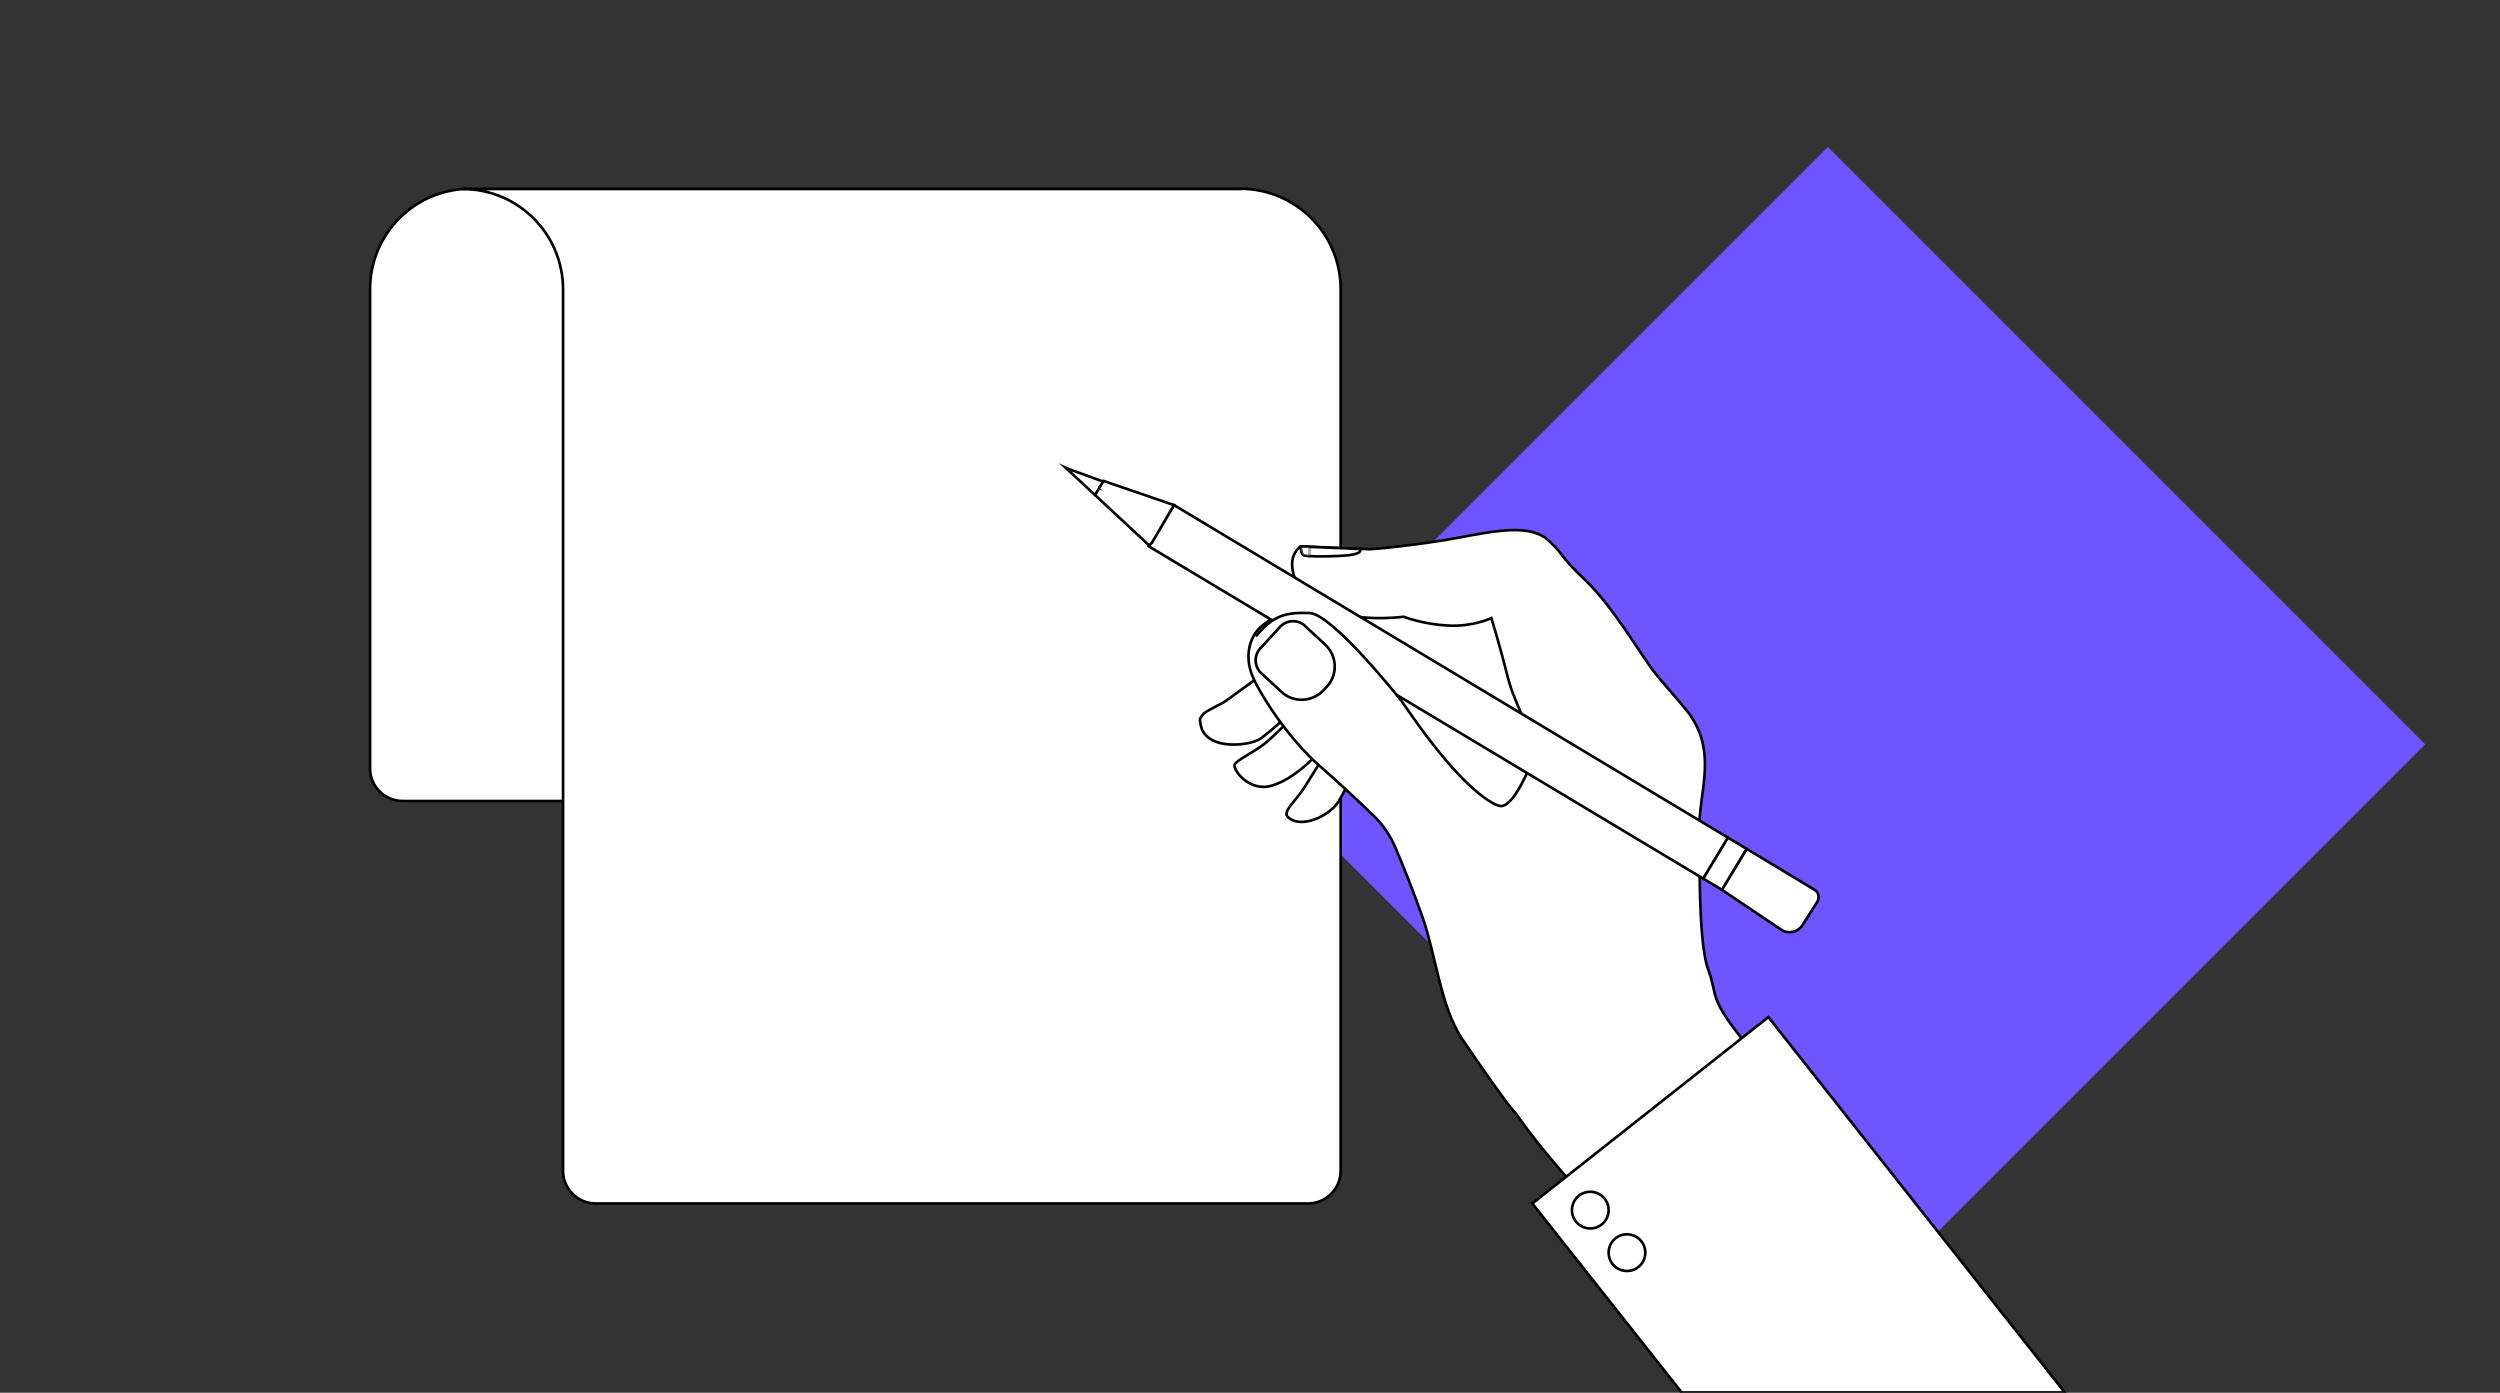
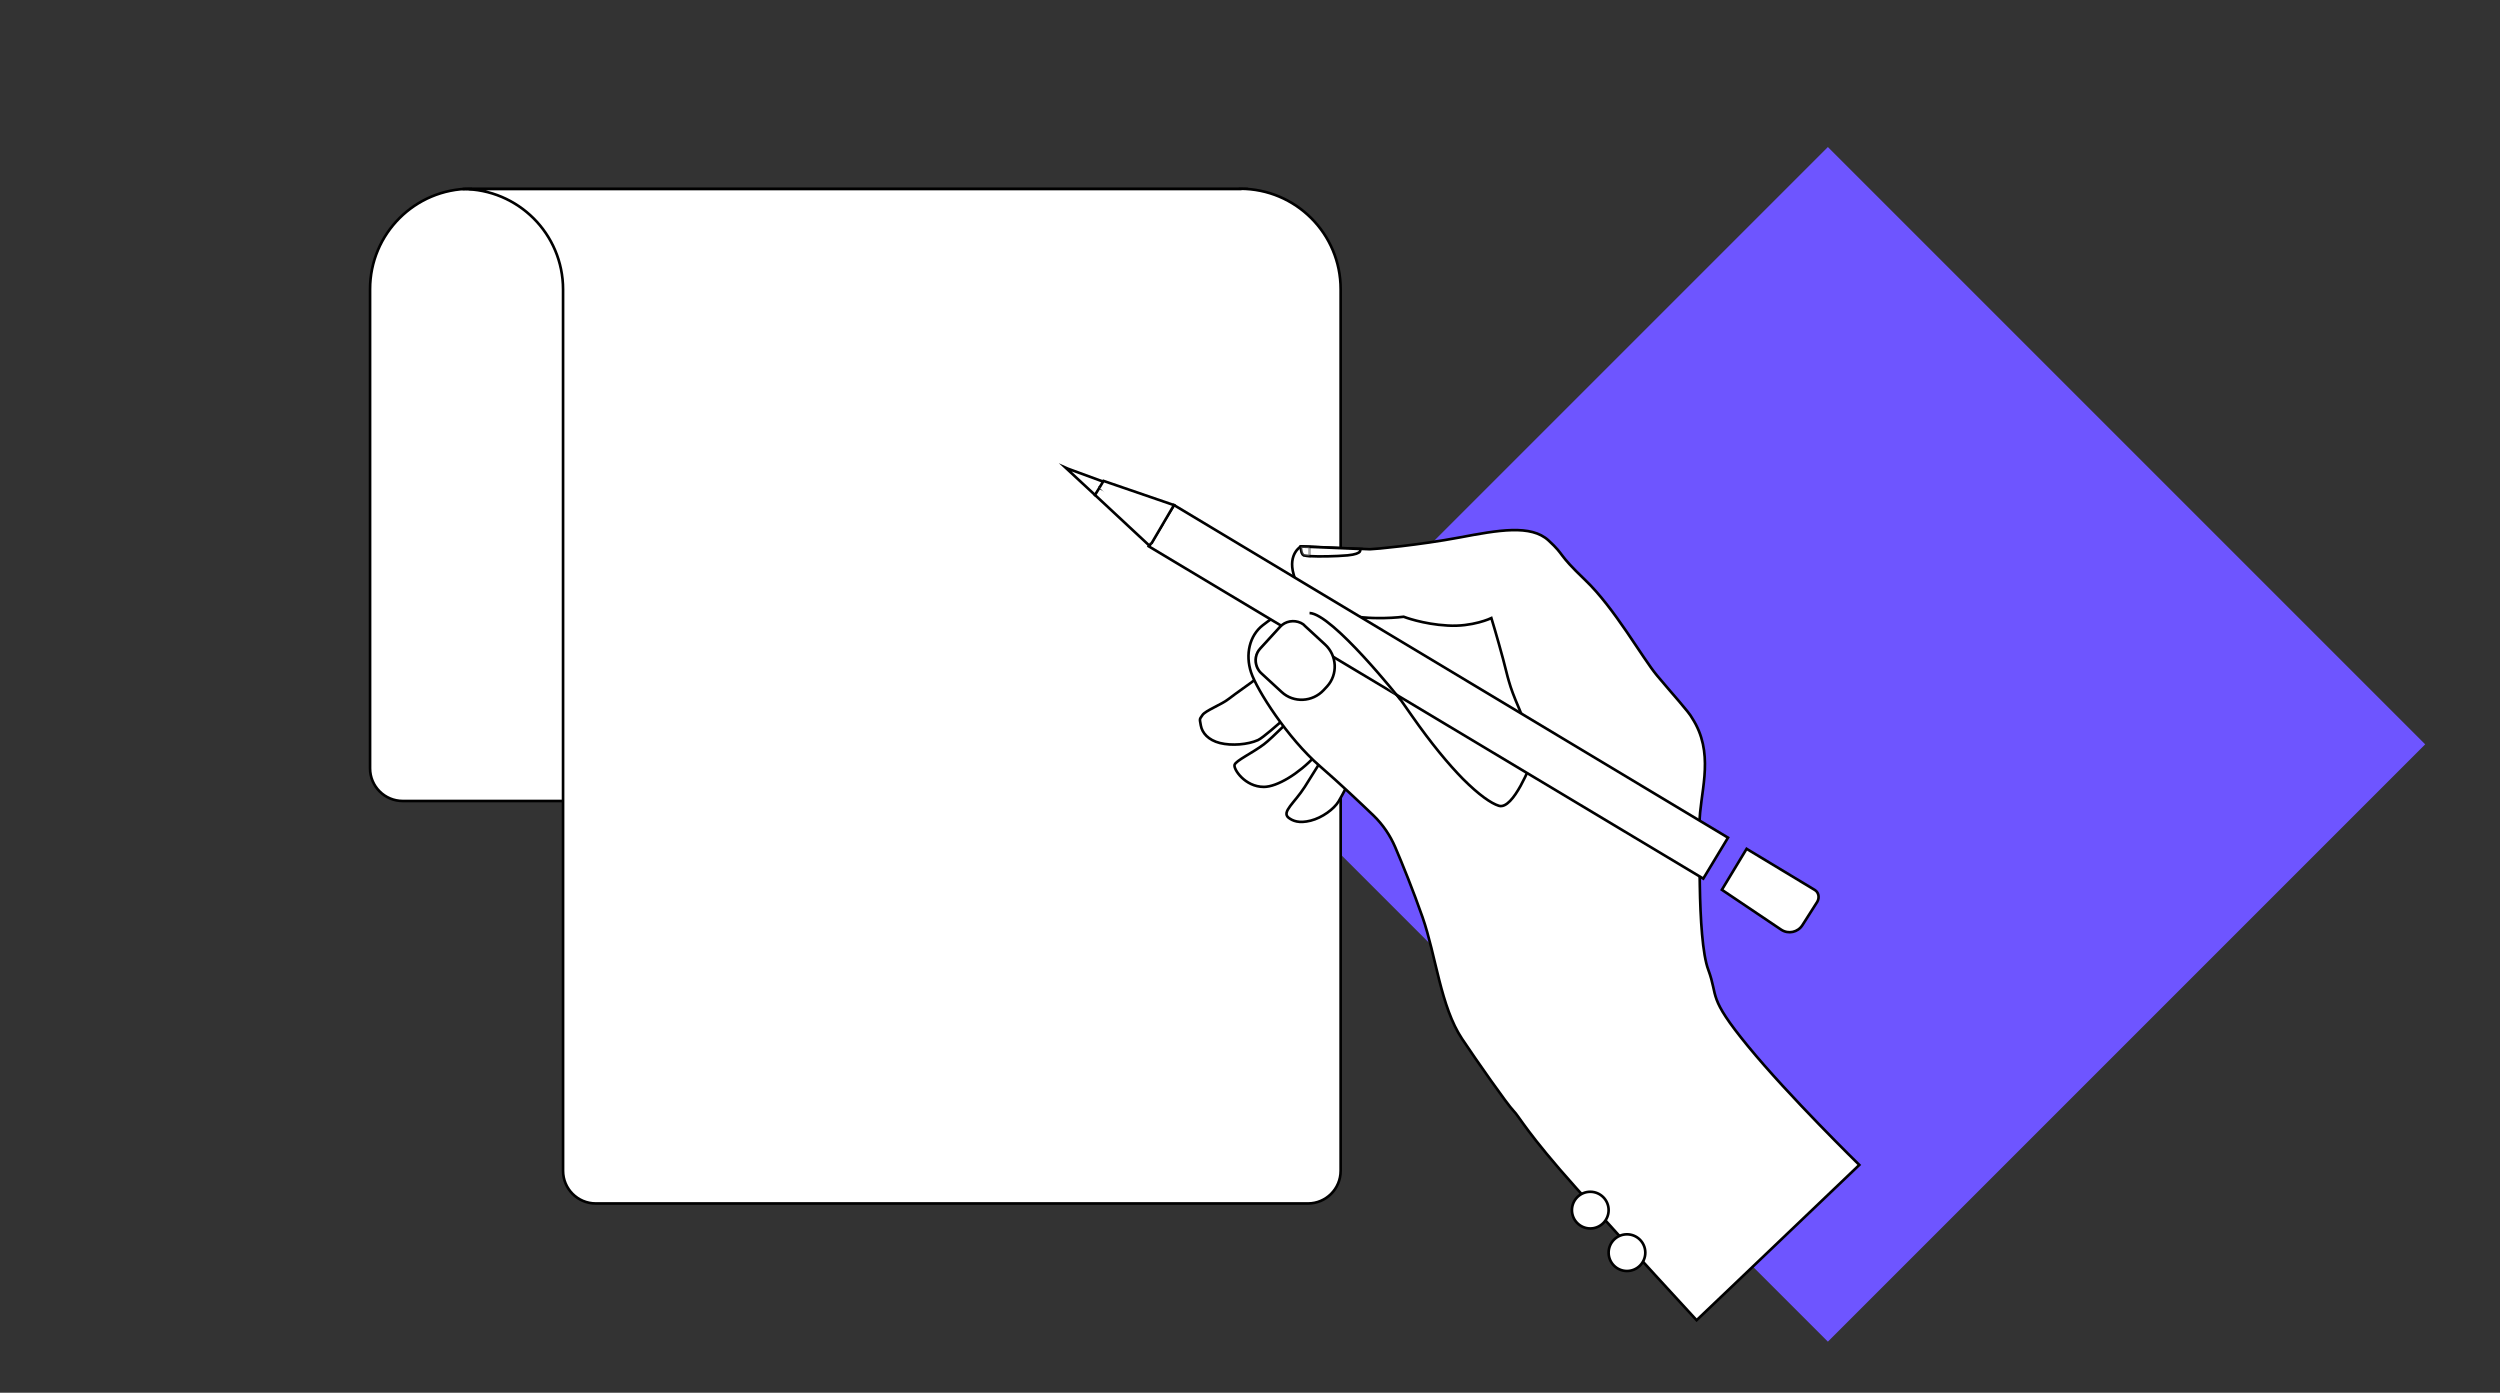
<svg xmlns="http://www.w3.org/2000/svg" version="1.1" id="Layer_1" x="0px" y="0px" viewBox="0 0 940.4 523.9" style="enable-background:new 0 0 940.4 523.9;" xml:space="preserve">
  <rect x="0" y="0" width="940.4" height="523.9" fill="#333333" stroke="none" />
  <style type="text/css">
	.st0{fill-rule:evenodd;clip-rule:evenodd;fill:#6E55FF;}
	.st1{fill:#FFFFFF;stroke:#000000;stroke-miterlimit:10;}
	.st2{opacity:0.34;fill:#FFFFFF;stroke:#000000;stroke-miterlimit:10;}
	.st3{fill-rule:evenodd;clip-rule:evenodd;fill:#FFFFFF;stroke:#000000;stroke-miterlimit:10;}
</style>
  <rect x="528.8" y="121" transform="matrix(0.707 -0.707 0.707 0.707 3.481 568.306)" class="st0" width="317.8" height="317.8" />
  <g>
    <g>
      <path class="st1" d="M177,71c-20.9,0-37.8,16.9-37.8,37.8V289c0,6.8,5.5,12.3,12.3,12.3h267.9c6.8,0,12.3-5.5,12.3-12.3V108.9    c0-20.9,16.9-37.8,37.8-37.8H177z" />
    </g>
    <g>
      <path class="st1" d="M466.5,71c20.9,0,37.8,16.9,37.8,37.8v331.6c0,6.8-5.5,12.3-12.3,12.3H224.1c-6.8,0-12.3-5.5-12.3-12.3V108.9    c0-20.9-16.9-37.8-37.8-37.8H466.5z" />
    </g>
  </g>
  <g>
    <path class="st1" d="M511.9,230.4c-1.1,0-17.7,9.4-20.4,11.6c-2.8,2.2-16,11-18.8,13.2c-2.8,2.2-7.7,5.5-10.5,7.7s-8.8,4.4-9.9,6.1   s-1.1,1.1-0.6,3.9s2.8,5.5,7.2,6.6c4.4,1.1,10.5,0.6,14.3-1.1c1.8-0.8,8.3-6.6,8.3-6.6l6.6-3.9c0,0-9.6,9.8-12.7,12.1   c-4.4,3.3-10.5,6.1-11,7.7s3.9,8.3,11,8.3c5,0,13.2-5,19.3-11.6c6.1-6.6,8.8-8.8,8.8-8.8s-8.8,14.3-12.7,20.4s-8.8,9.4-6.1,11.6   c1.6,1.2,3.9,2.2,8.3,1.1s8.8-4.4,10.5-7.2s4.4-8.3,4.4-8.3l21.5-14.9c0,0,38.6,32.5,39.2,32.5c0.6,0,9.9-9.4,9.9-9.9   s2.8-17.1,2.8-17.1s-19.9-55.7-20.4-55.7c-0.6,0-16-3.3-16-3.3h-21L511.9,230.4z" />
    <path class="st1" d="M639.4,333c-0.2-9.4-0.1-18.2-0.1-23.2c0-10.9,5.4-24.3-1.4-37.3c-0.4-0.8-0.9-1.6-1.4-2.4   c-1.1-2.2-7.7-9.4-13.2-16s-16-25.4-27-35.9c-11-10.5-7.2-8.8-13.8-14.9s-18.8-3.9-33.6-1.1c-14.9,2.8-32,4.4-33.6,4.4   c-1.7,0-25.9-1.1-25.9-1.1s-5,2.8-2.8,10.5c1.1,5,7.7,12.1,18.2,14.9c10.5,2.8,23.2,1.1,23.2,1.1s7.2,2.8,16.5,3.3   c9.4,0.6,16.5-2.8,16.5-2.8s2.2,7.2,4.4,15.4c1,3.7,1.5,6.1,2.2,8.4c0.8,2.8,1.8,5.5,3.9,10.4c3.9,8.8,5.5,18.2,5,19.3   c-0.6,1.1-7.2,18.8-12.7,17.1c-2.9-0.9-7.5-4.1-13.5-10.1c-5.4-5.5-11.9-13.3-19.1-23.6c-14.9-21.5-19.9-27-31.4-35.3   c-11.6-8.3-19.9-2.8-24.8,1.1c-5,3.9-6.6,11-4.4,17.7s13.8,24.8,25.9,35.3c7.5,6.5,15.2,13.8,20.2,18.6c3.5,3.4,6.2,7.4,8.1,11.8   c2.7,6.3,6.8,16.4,10.3,26.4c5.1,14.6,6.8,33.7,14.9,45.8c5.2,7.8,17.1,24.8,19.3,27s5,8.3,23.7,29.2c18.8,21,45.2,49.6,45.2,49.6   l12.7-12.1l48.5-46.3c0,0-26.5-25.9-41.9-44.7c-15.4-18.8-11-18.2-14.9-28.7C640.4,359,639.6,345.6,639.4,333" />
    <g>
-       <polygon class="st1" points="776.7,523.8 665.2,382.6 576.4,452.7 632.6,523.8   " />
      <circle class="st1" cx="598.2" cy="455.2" r="6.9" />
      <circle class="st1" cx="612" cy="471.2" r="6.9" />
    </g>
    <g>
      <path class="st2" d="M489.3,234.4l-16.5,16.5c-0.9-2.3-0.5-5,1.3-6.9l7.4-8.1C483.5,233.7,486.7,233.1,489.3,234.4z" />
      <path class="st1" d="M506.9,208.9c-4.5,0.4-10.9,0.5-14.3,0.3c-1.1-0.1-1.9-0.2-2.2-0.3c-1.1-0.6-1.1-3.3-1.1-3.3l3.3,0.1l19,0.8    C511.5,206.6,513,208.3,506.9,208.9z" />
      <path class="st2" d="M492.6,205.7v3.5c-1.1-0.1-1.9-0.2-2.2-0.3c-1.1-0.6-1.1-3.3-1.1-3.3L492.6,205.7z" />
    </g>
    <g id="Pencil_in_hand">
      <polygon class="st1" points="640.7,330.5 650,315.1 441.8,190.1 441.6,190 432.1,205.5   " />
      <polygon class="st1" points="401.7,176.3 400.8,175.9 411.9,186.2 415.6,181.4   " />
      <polygon class="st1" points="413.6,183.4 411.9,186.2 432.4,205.3 437.1,197.5   " />
      <polyline class="st1" points="433.1,204.5 441.6,190 415.1,180.9 413.6,183.4   " />
      <path class="st1" d="M670,349.7c2.7,1.8,6.3,1,8-1.7l5.6-8.8c0.9-1.6,0.5-3.5-0.9-4.4L657,319.3l-9.3,15.4L670,349.7z" />
-       <polygon class="st1" points="650,315.1 640.7,330.5 643.2,332 647.7,334.7 657,319.3   " />
    </g>
  </g>
-   <path class="st3" d="M526.8,263.2c0,0-25.6-32.3-34.2-32.6s-13.7,0.7-20.2,8.8" />
+   <path class="st3" d="M526.8,263.2c0,0-25.6-32.3-34.2-32.6" />
  <path class="st1" d="M499.2,258.2l-1.3,1.4c-4.2,4.5-11.3,4.9-15.8,0.7l-7.6-7c-0.8-0.7-1.3-1.5-1.7-2.5c-0.9-2.3-0.5-5,1.3-6.9  l7.4-8.1c2-2.2,5.2-2.7,7.8-1.5h0c0.6,0.3,1.1,0.6,1.5,1.1l7.6,7C503,246.6,503.3,253.7,499.2,258.2z" />
</svg>